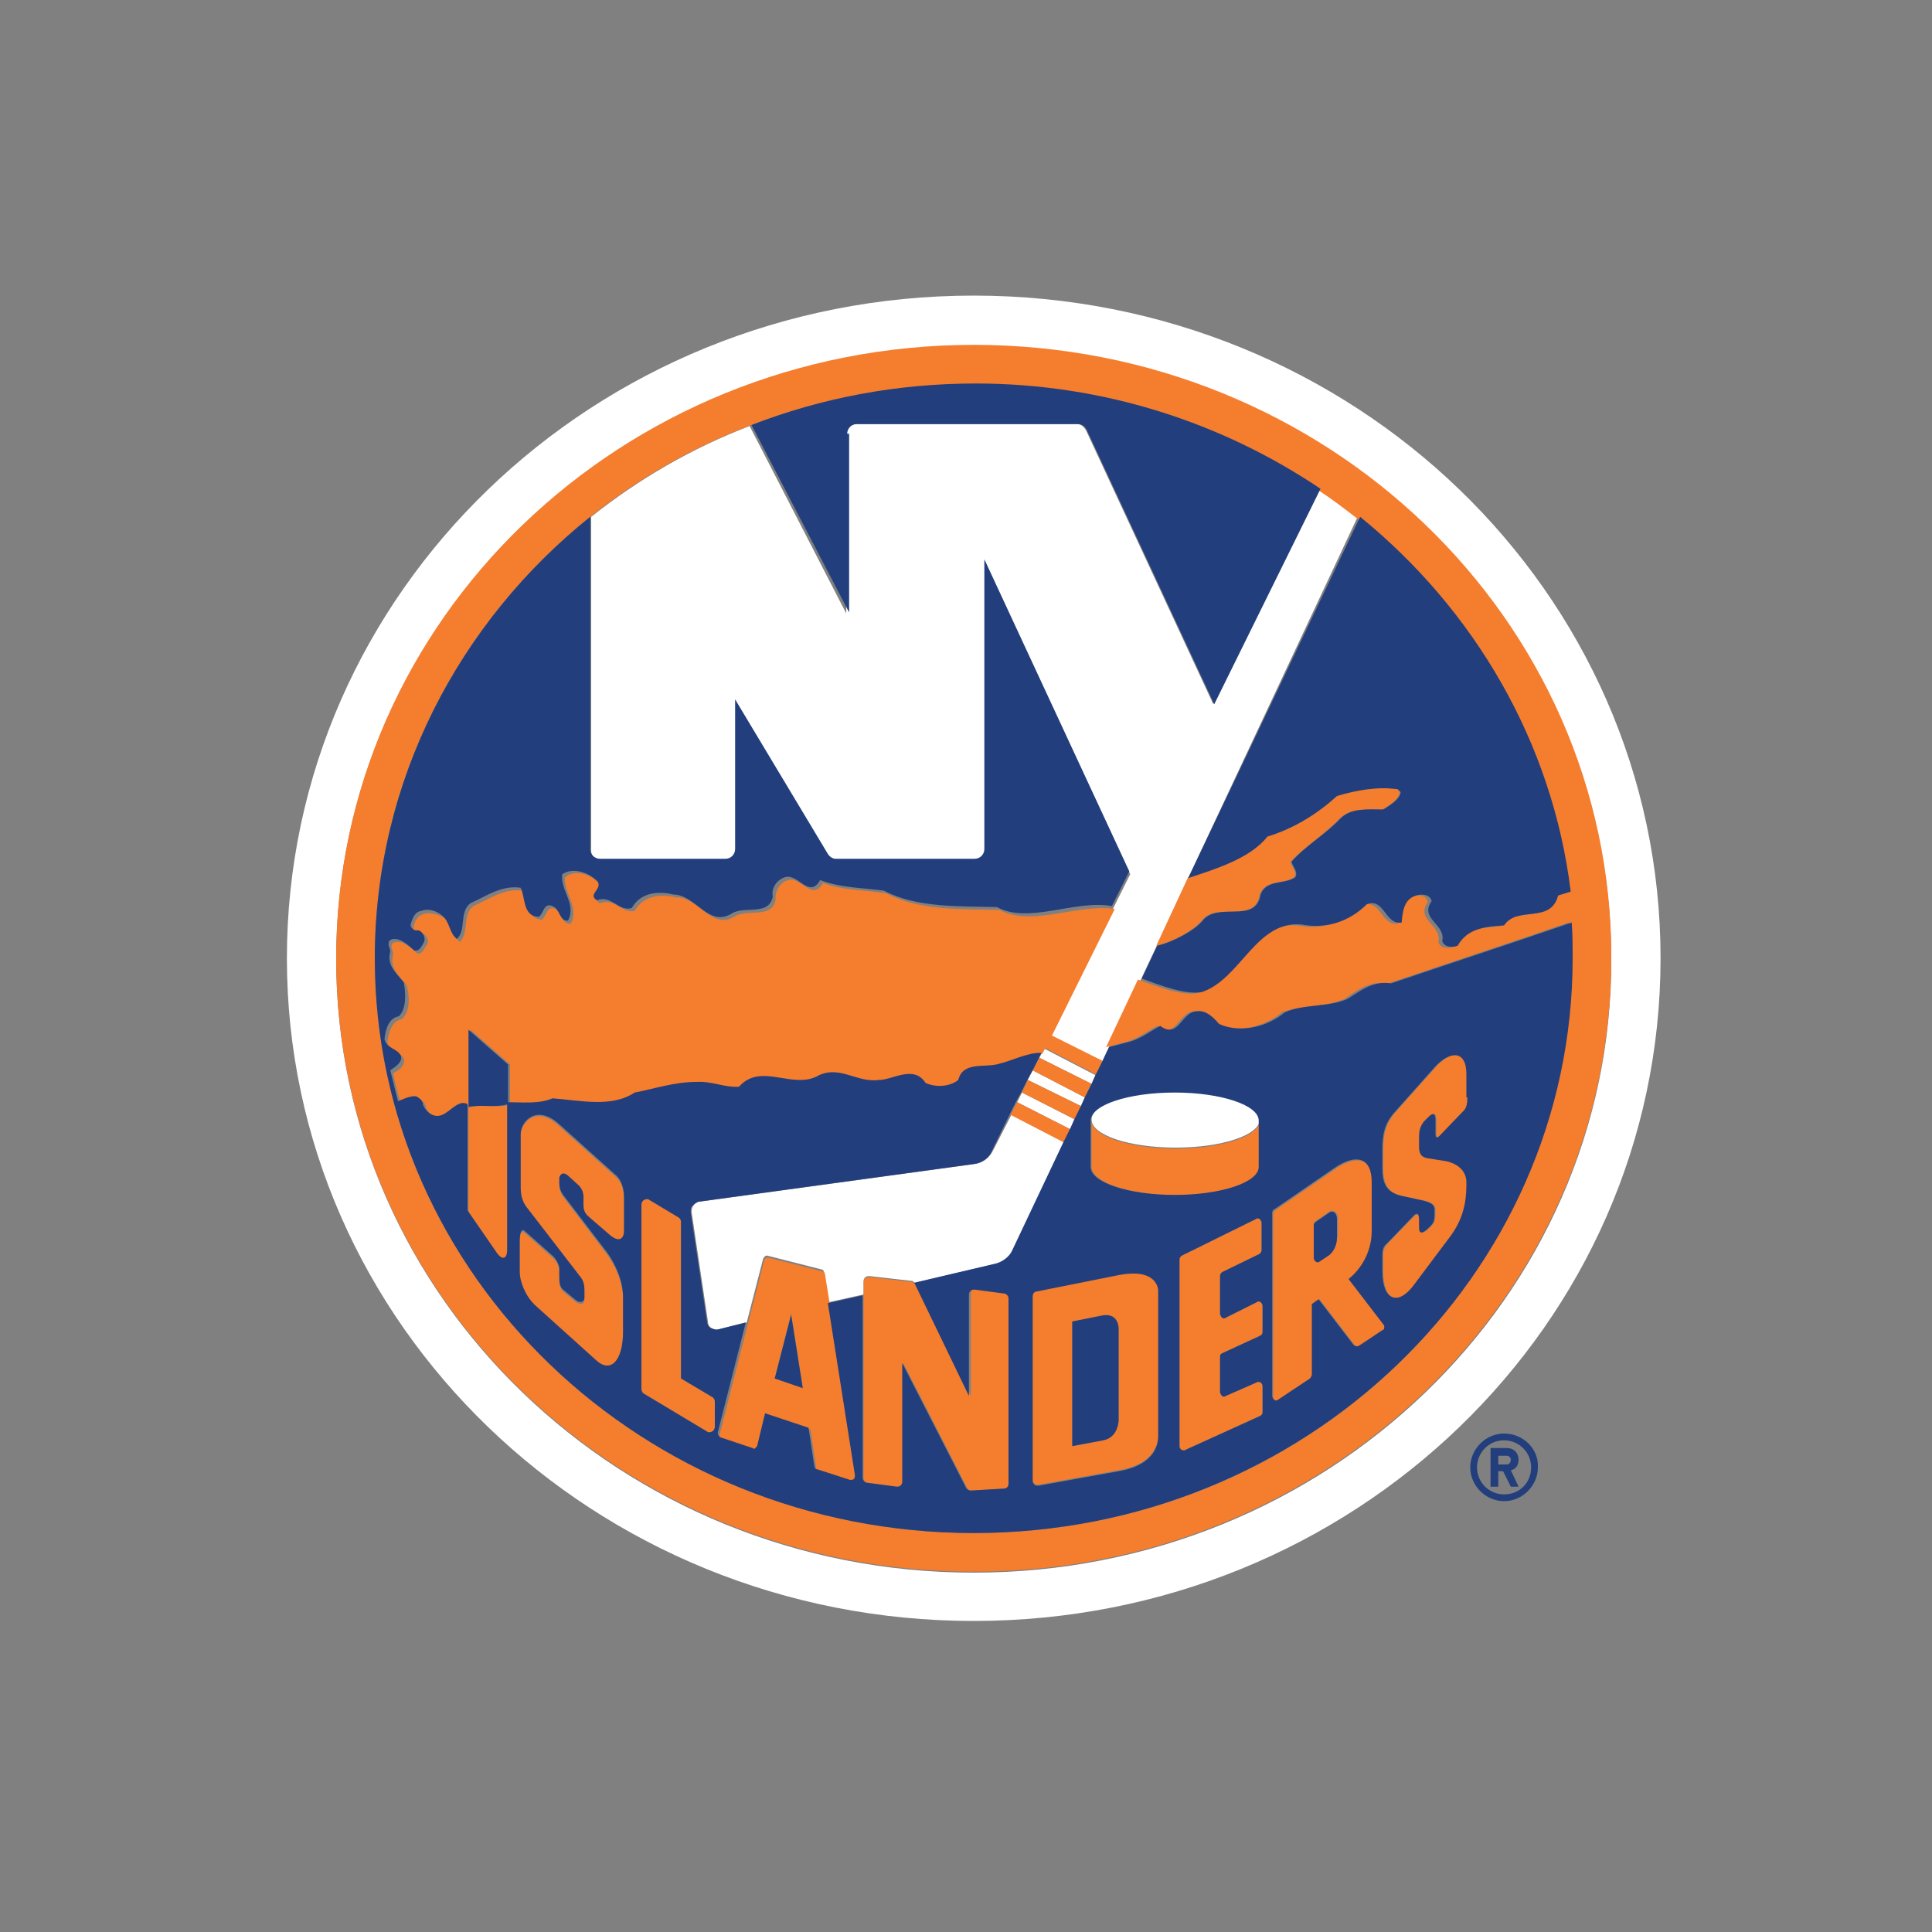
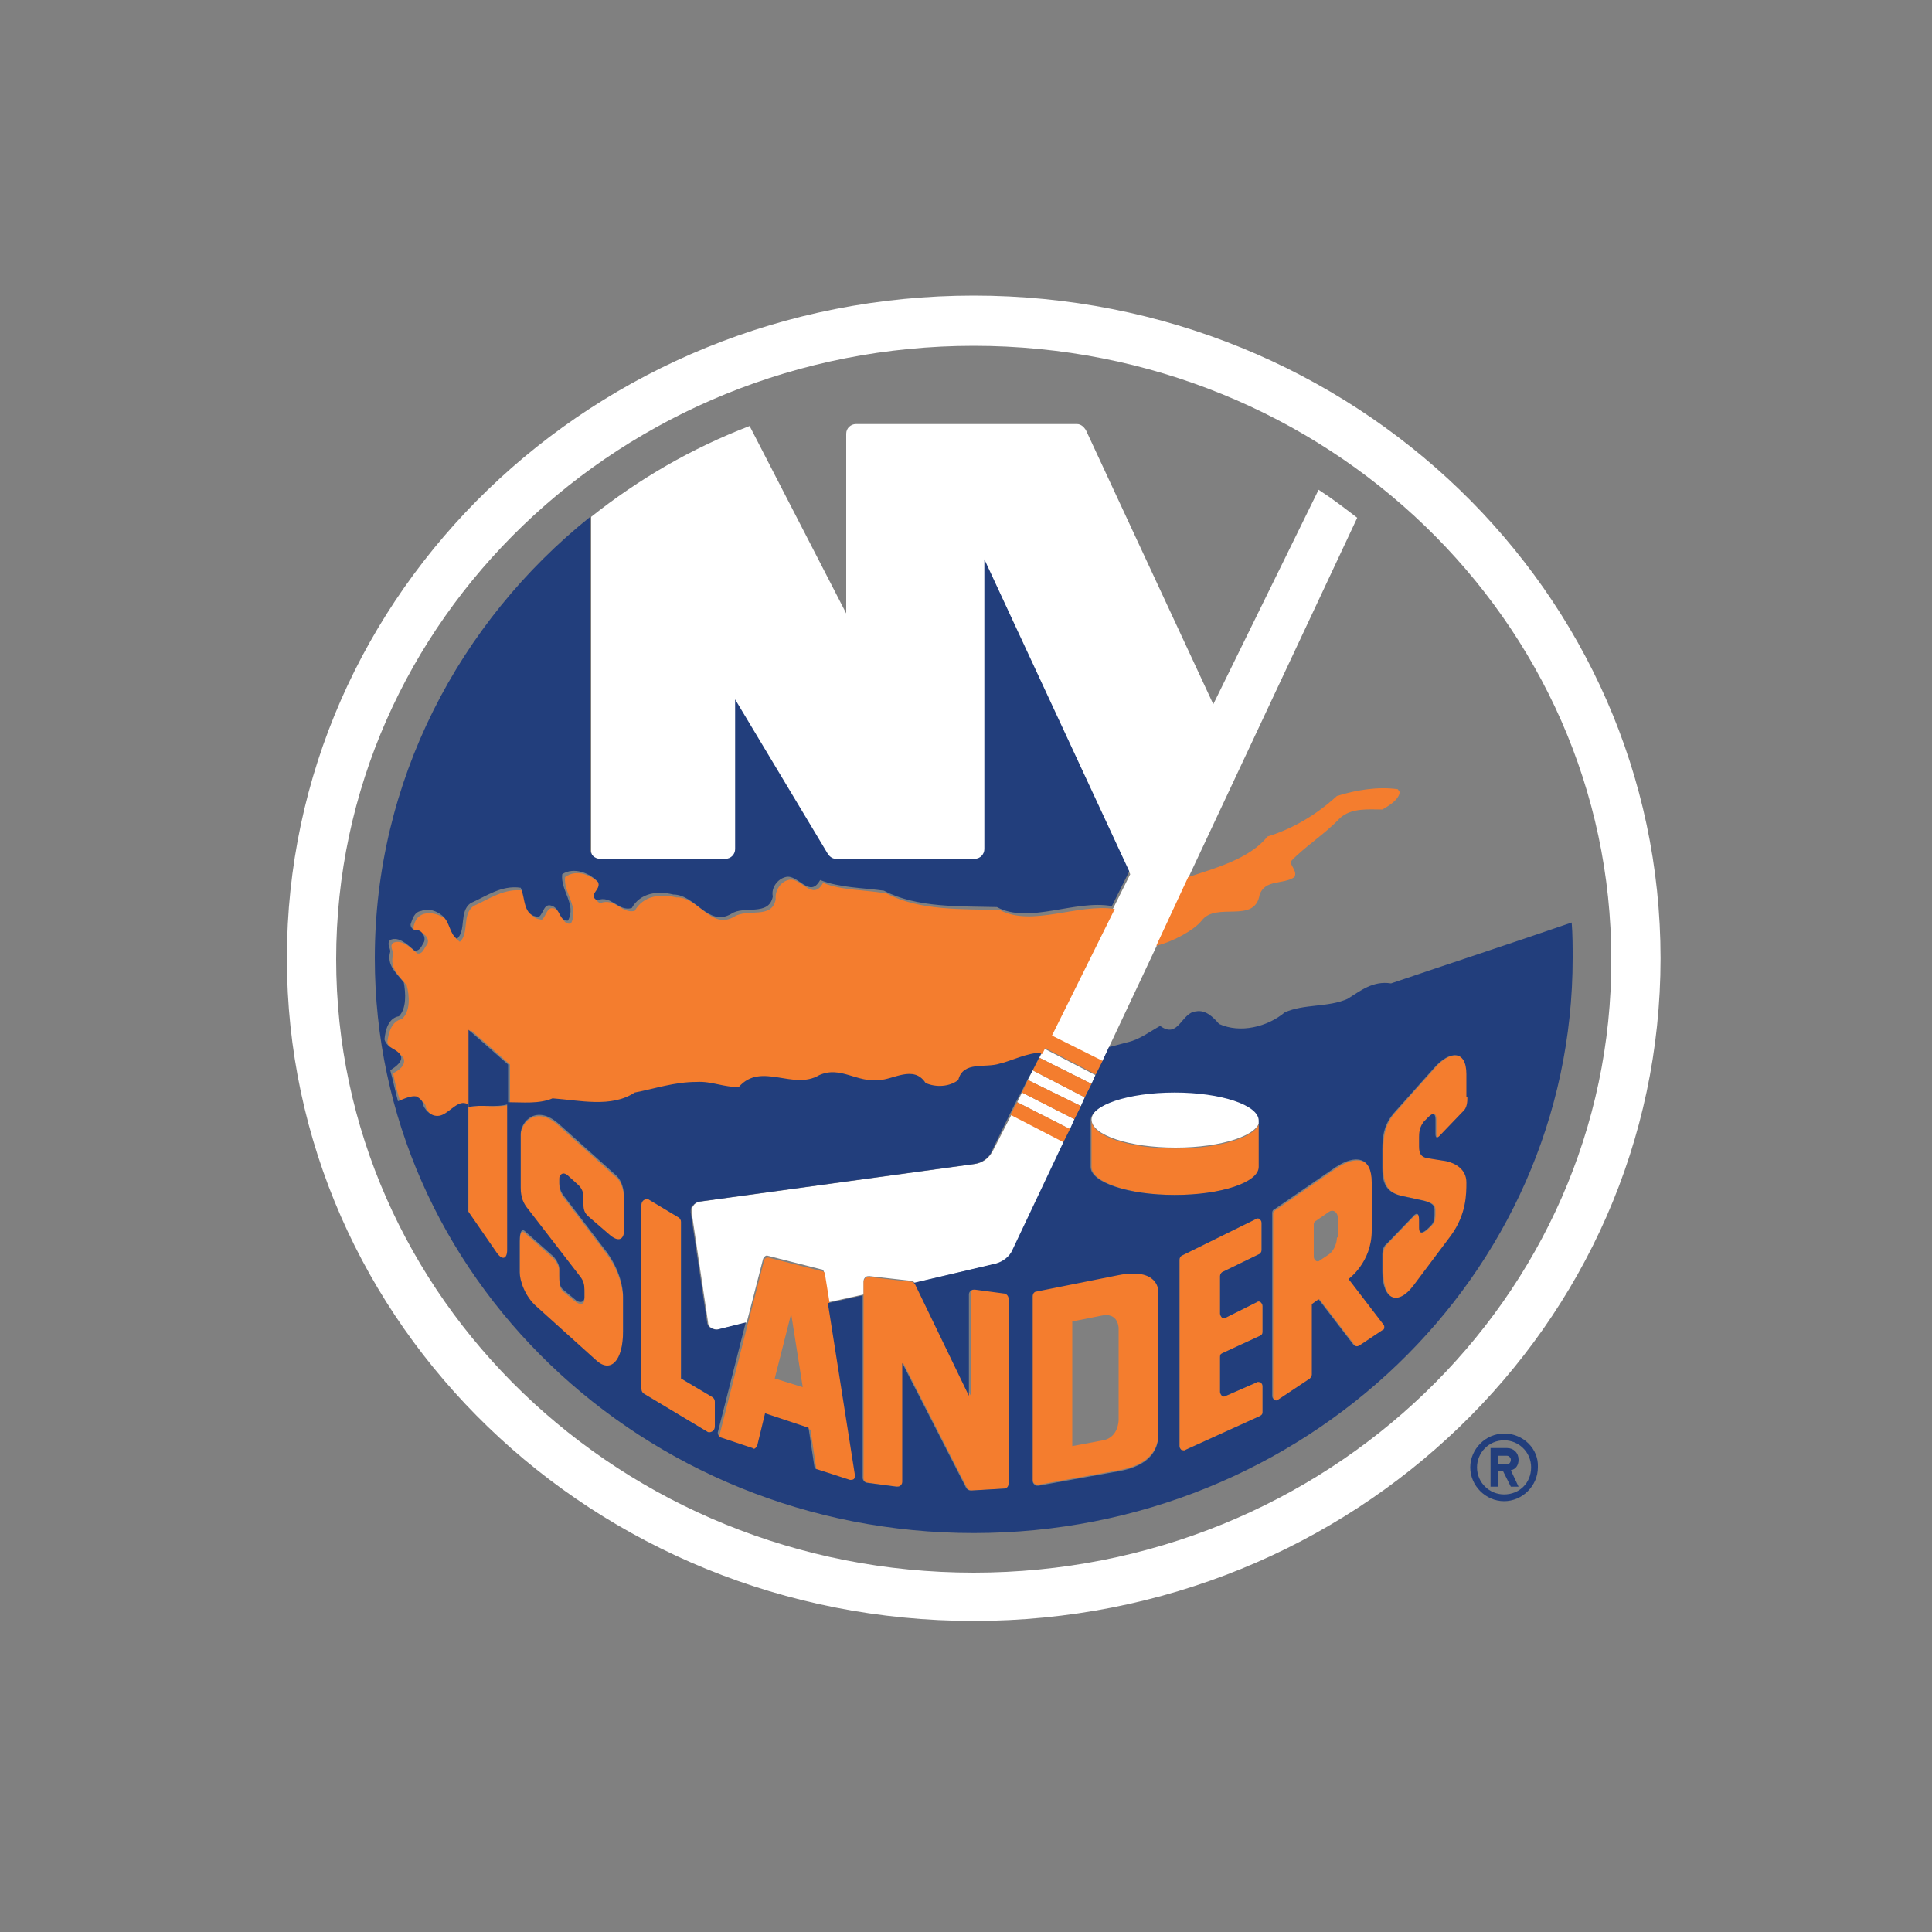
<svg xmlns="http://www.w3.org/2000/svg" id="Layer_1" viewBox="0 0 200 200">
  <rect x="0" y="0" width="200" height="200" fill="#808080" stroke="none" />
  <style>.st0{fill:#fff}.st1{fill:#f47d2e}.st2{fill:#223e7c}</style>
  <path class="st0" d="M100.8 30.6c-39.3 0-71.1 30.7-71.1 68.6 0 37.9 31.8 68.6 71.1 68.6s71.1-30.7 71.1-68.6c0-37.9-31.8-68.6-71.1-68.6zm0 132.2c-36.5 0-66-28.5-66-63.5 0-35.1 29.6-63.5 66-63.5 36.5 0 66 28.5 66 63.5.1 35-29.5 63.5-66 63.5z" />
  <path class="st0" d="M102.8 119.1c-.4.8-1.1 1.3-1.9 1.4l-28.5 3.9c-.3 0-.5.2-.6.4-.2.2-.2.5-.2.7l1.7 11.4c0 .3.2.5.4.6.2.1.5.2.8.1l2.8-.7 1.7-6.6c.1-.2.3-.4.5-.3l5.5 1.4c.2 0 .3.2.3.3l.5 3.1 3.6-.8v-1.4c0-.2.1-.3.2-.4.1-.1.3-.1.4-.1l4.4.5c.1 0 .2.1.3.2l8.5-2c.8-.2 1.4-.7 1.7-1.4l5.3-11.2-5.5-2.8-1.9 3.7zM105.3 114.1l5.5 2.8.5-1-5.5-2.8zM113.4 111.3l-5.4-2.8-.2.6-.2.4 5.4 2.7zM106.4 111.8l5.5 2.7.4-.9-5.4-2.8zM125.6 72.9l-13.2-28.4c-.2-.3-.5-.6-.9-.6H88.6c-.5 0-1 .4-1 1v18.6l-10-19.4c-6 2.3-11.5 5.5-16.4 9.4v34.6c0 .5.4 1 1 1h13c.5 0 1-.4 1-1V72.7l9.6 16c.2.3.5.5.8.5H101c.5 0 1-.4 1-1v-30l15 32.3-1.8 3.6-6.5 13.1 5.4 2.7.7-1.5 3.3-7 1.6-3.4 3.3-7.1 17.5-37.3c-1.3-1-2.6-2-4-2.9l-10.9 22.2zM121.7 113c-4.8 0-8.7 1.3-8.7 2.9 0 1.6 3.9 2.9 8.7 2.9s8.7-1.3 8.7-2.9c0-1.5-3.9-2.9-8.7-2.9z" />
  <g>
    <path class="st1" d="M110.8 116.9l-5.5-2.8-.7 1.3 5.6 2.9zM76.6 112.6c2.3-2.6 5.5.5 8.3-1.2 2.1-1.1 3.9.8 6.2.5 1.4 0 3.6-1.6 4.8.3 1 .5 2.5.3 3.4-.3.5-2 2.8-1.2 4.3-1.7 1-.2 2.9-1.2 4.3-1.1l.3-.6 5.4 2.8.7-1.4-5.4-2.7 6.5-13.1c-3.8-.6-8.6 1.9-11.9.1-3.8-.1-8.3.1-11.7-1.7-2.2-.4-4.6-.3-6.6-1.1-1.1 2-2.3-.7-3.6-.3-.8.2-1.4 1.1-1.3 2-.4 2.1-2.9.9-4.3 1.8-2.4 1.4-3.7-2.1-6-2-1.6-.4-3.4-.2-4.3 1.4-1.4.3-2-1.4-3.6-.8-1.1-.7.5-1.1.1-1.9-.9-1-2.5-1.7-3.7-.8-.2 1.6 1.5 3.1.6 4.8-.9.2-.9-1.1-1.6-1.5-.9-.4-.9.7-1.4 1.1-1.7-.1-1.4-2-1.9-3-2-.3-3.6.9-5.2 1.6-1.2.9-.4 2.8-1.4 3.7-.8-.6-.7-1.7-1.5-2.4-.6-.4-1.4-.7-2.2-.5-.7.2-1 .8-1.1 1.4 0 .4.4.7.8.6.5.1.9.7.6 1.2-.3.3-.4 1-1 .9-.7-.6-1.6-1.5-2.5-1.1-.4.3 0 .8 0 1.2-.4 1.4.6 2.2 1.4 3.2.3 1.1.4 2.7-.5 3.5-1.1.2-1.4 1.5-1.5 2.4.3 1 1.3.9 1.7 1.7.2.7-.5 1.2-1.1 1.5.2 1.1.5 2.2.8 3.2.7-.3 1.5-.5 1.9-.5.4.2.7.5.7.9.4.7 1.1 1.4 2 1 .9-.4 1.7-1.6 2.6-1.1v-8l4.1 3.6v4.1c1.5 0 3.3.1 4.7-.4 2.8.2 6.1 1 8.5-.6 2.1-.4 4.1-1.1 6.4-1.1 1.4-.1 2.8.5 4.2.4zM124.4 95.3c1.5-2 5.5.4 6-2.7.6-1.6 2.4-1 3.6-1.8.3-.6-.3-1-.4-1.6 1.5-1.6 3.5-2.8 5.1-4.5 1.2-1.1 3-.9 4.4-.9.7-.4 1.7-1 1.8-1.8l-.2-.3c-2.1-.3-4.4.1-6.3.7-2.2 2-4.6 3.4-7.2 4.2-1.8 2.3-5.5 3.3-8.2 4.2l-3.3 7.1c1.7-.4 3.9-1.6 4.7-2.6z" />
    <path class="st1" d="M113 112.2l-5.4-2.7-.7 1.3 5.4 2.8zM105.8 113.1l5.5 2.8.6-1.4-5.5-2.7z" />
-     <path class="st1" d="M100.8 35.7c-36.5 0-66 28.5-66 63.5 0 35.1 29.6 63.5 66 63.5 36.5 0 66-28.5 66-63.5.1-35.1-29.5-63.5-66-63.5zm0 123c-34.2 0-62-26.6-62-59.5 0-18.4 8.7-34.8 22.3-45.7 4.9-3.9 10.4-7.1 16.4-9.4 7.2-2.8 15-4.3 23.2-4.3 13.3 0 25.6 4 35.7 10.9 1.4.9 2.7 1.9 4 2.9 11.9 9.5 20 23.2 21.8 38.8l-1.3.4c-.8 2.9-4.2 1-5.6 3.1-1.8.1-3.8.3-4.8 2.1-.6.2-1.4.2-1.6-.5.4-1.7-2.4-2.3-1.1-4.1-.1-.8-1-.8-1.6-.6-1.2.4-1.3 1.8-1.5 2.8-1.7.3-1.8-2.6-3.6-1.9-1.8 1.8-4.2 2.6-6.8 2.1-4.7-.4-6.2 5.7-10.3 7-1.7.3-4.3-.7-6.2-1.4l-3.3 7 1.9-.5c1.3-.3 2.3-1.1 3.4-1.7 1.9 1.4 2.2-1.3 3.7-1.5 1-.2 1.8.6 2.4 1.3 2.3 1 5 .3 6.8-1.2 2-.8 4.5-.5 6.5-1.4 1.3-.9 2.6-1.9 4.5-1.6 5.6-1.9 12.9-4.3 18.7-6.3.1 1.2.1 2.5.1 3.8.3 32.8-27.4 59.4-61.7 59.4z" />
    <path class="st1" d="M63.7 121.8l-5.9-5.3c-2.3-2.1-3.9-.3-3.9 1.1v5.5c0 1.1.4 1.7.8 2.3l5.4 7c.3.4.4.8.4 1.3v.8c0 .6-.5.6-1 .2l-1.2-1c-.4-.3-.4-1-.4-1.5v-.7c0-.4-.4-1.1-.8-1.4l-2.7-2.4c-.4-.4-.6-.1-.6 1v3.2c0 .8.5 2.5 1.8 3.6l6.1 5.5c1.5 1.3 2.8 0 2.8-3v-3.5c0-1.7-.8-3.5-1.7-4.7l-4.5-5.9s-.4-.5-.4-1.2v-.6s.2-.9.9-.2l1.1 1c.3.3.5.7.5 1.2v.8c0 .5.1.8.6 1.3l2.2 1.9c.9.8 1.4.2 1.4-.5v-3.3c0-1.5-.5-2.2-.9-2.5zM73.7 144.6l-3.2-1.9v-16.2c0-.2-.1-.4-.3-.5l-3-1.8c-.2-.1-.4-.1-.5 0-.2.1-.3.3-.3.5v19.1c0 .2.1.4.3.5l6.5 3.9c.2.1.4.1.5 0 .2-.1.3-.3.3-.5V145c0-.1-.1-.3-.3-.4zM85.9 135l-.5-3.1c0-.2-.2-.3-.3-.3l-5.5-1.4c-.2-.1-.5.1-.5.3l-1.7 6.6-2.9 11.4c-.1.2.1.4.3.5l3.3 1.1h.3c.1-.1.2-.2.2-.3l.8-3.3 4.5 1.5.6 4c0 .2.1.3.3.3l3.4 1.1c.1 0 .3 0 .4-.1.1-.1.2-.2.1-.4L85.9 135zm-5.7 7.7l1.7-6.7 1.2 7.6-2.9-.9zM104.1 133.8l-3-.4c-.2 0-.3 0-.4.1-.1.1-.2.2-.2.4v10.6L94.8 133c0-.1-.1-.1-.1-.1-.1-.1-.2-.2-.3-.2l-4.4-.5c-.2 0-.3 0-.4.1-.1.1-.2.2-.2.4V153c0 .3.2.5.5.5l3 .4c.2 0 .3 0 .4-.1.1-.1.2-.2.2-.4v-12.3l6.6 12.9c.1.2.3.3.5.3l3.4-.2c.3 0 .5-.2.5-.5v-19.2c0-.3-.2-.5-.4-.6zM115.8 131.9l-8.5 1.7c-.2 0-.4.3-.4.5v19.1c0 .2.1.3.2.4.1.1.3.1.4.1l8.3-1.5c4.1-.7 4.1-3.2 4.1-3.7v-15c0 .1 0-2.4-4.1-1.6zm0 15.1s0 1.8-1.6 2.1l-3.2.6v-12.9l3-.6c1.8-.4 1.8 1.3 1.8 1.3v9.5zM130.4 126.2c-.1-.1-.3-.1-.4 0l-7.7 3.8c-.1.1-.2.2-.2.4v19.3c0 .1.1.3.2.4.1.1.3.1.4 0l7.7-3.5c.2-.1.3-.2.3-.4v-2.7c0-.1-.1-.3-.2-.4-.1-.1-.3-.1-.4 0l-3.2 1.4c-.1.1-.3 0-.4 0-.1-.1-.2-.2-.2-.4v-3.6c0-.2.1-.3.2-.4l3.9-1.8c.2-.1.3-.2.3-.4v-2.7c0-.1-.1-.3-.2-.4-.1-.1-.3-.1-.4 0l-3.2 1.6c-.1.1-.3.1-.4 0-.1-.1-.2-.2-.2-.4v-3.9c0-.2.1-.3.2-.4l3.9-1.9c.1-.1.2-.2.2-.4v-2.8c0-.2-.1-.3-.2-.4zM139.7 132.5s2.4-1.8 2.4-5v-5c0-2.7-1.7-2.9-3.7-1.6l-6.4 4.4c-.1.1-.2.2-.2.3v19c0 .2.1.3.2.4.1.1.3.1.4 0l3.3-2.2c.1-.1.2-.2.2-.4V135l.7-.5 3.6 4.7c.1.2.4.2.6.1l2.4-1.6c.1-.1.2-.2.2-.3 0-.1 0-.2-.1-.3l-3.6-4.6zm-1.3-4.4c0 .7-.4 1.5-.9 1.8l-.9.6c-.1.1-.3.1-.4 0-.1-.1-.2-.2-.2-.4v-3.4c0-.1.1-.3.2-.3l1.3-.9c.5-.4 1 0 1 .6v2zM148.6 110.5l-4.1 4.6c-1.1 1.2-1.3 2.5-1.3 3.9v1.9c0 1.4.3 2.6 2 2.9l2.3.5c.7.2 1.1.4 1.1.9v.5c0 .8-.2 1-.5 1.3-.3.3-1.1 1.1-1.1.1v-.8c0-.7-.3-.7-.7-.3l-2.6 2.7c-.3.3-.5.6-.5 1.2v1.7c0 3.1 1.6 3.7 3.2 1.5l3.9-5.2c1.6-2.1 1.6-4.2 1.6-5.5 0-1.5-1.2-2.1-2.1-2.2l-1.9-.3c-.7-.1-.9-.6-.9-1.2v-1c0-.3 0-1.1.6-1.7l.4-.4c.4-.4.7-.4.7.3v1.5c0 .3.2.5.4.2l2.4-2.5c.4-.4.5-1.1.5-1.5v-2.5c-.1-2.5-1.9-2.3-3.4-.6zM48.5 114.6v11l2.9 4.2c.7 1 1.2.8 1.2-.1v-15.3c-1.3.3-2.8-.1-4.1.2zM130.4 120.8V116c0 1.6-3.9 2.9-8.7 2.9s-8.7-1.3-8.7-2.9v4.8c0 1.6 3.9 2.9 8.7 2.9s8.7-1.3 8.7-2.9z" />
  </g>
  <g>
    <path class="st2" d="M155.7 148.4c-1.9 0-3.5 1.6-3.5 3.5s1.6 3.5 3.5 3.5 3.5-1.6 3.5-3.5c.1-1.9-1.5-3.5-3.5-3.5zm0 6.3c-1.5 0-2.8-1.2-2.8-2.8 0-1.5 1.2-2.8 2.8-2.8 1.5 0 2.8 1.2 2.8 2.8 0 1.6-1.2 2.8-2.8 2.8z" />
    <path class="st2" d="M157.2 151.1c0-.7-.5-1.2-1.2-1.2h-1.7v4h.8v-1.6h.5l.8 1.6h.8l-.8-1.7c.5-.1.8-.5.8-1.1zm-1.2.5h-.9v-.9h.9c.2 0 .4.2.4.4 0 .3-.2.5-.4.5zM52.6 114.3v-4.1l-4.1-3.6v8c1.3-.3 2.8.1 4.1-.3z" />
    <path class="st2" d="M162.7 95.5c-5.8 2-13.1 4.4-18.7 6.3-1.9-.3-3.2.8-4.5 1.6-2 .9-4.5.5-6.5 1.4-1.8 1.5-4.6 2.2-6.8 1.2-.6-.7-1.4-1.5-2.4-1.3-1.5.1-1.8 2.9-3.7 1.5-1.1.6-2.1 1.4-3.4 1.7l-1.9.5-.7 1.5-.7 1.4-.4.9-.7 1.4-.4.9-.7 1.4-.4.9-.7 1.4-5.3 11.2c-.3.7-1 1.2-1.7 1.4l-8.5 2 .1.1 5.6 11.6V134c0-.2.1-.3.2-.4.1-.1.3-.1.4-.1l3 .4c.3 0 .5.3.5.5v19.2c0 .3-.2.5-.5.5l-3.4.2c-.2 0-.4-.1-.5-.3l-6.6-12.9v12.3c0 .2-.1.3-.2.4-.1.1-.3.1-.4.1l-3-.4c-.3 0-.5-.3-.5-.5v-18.9l-3.6.8 2.8 17.8c0 .1 0 .3-.1.4-.1.1-.3.1-.4.1l-3.4-1.1c-.2 0-.3-.2-.3-.3l-.6-4-4.5-1.5-.8 3.3c0 .1-.1.2-.2.3-.1.1-.2.1-.3 0l-3.3-1.1c-.2-.1-.3-.3-.3-.5l2.9-11.4-2.8.7c-.3.1-.5 0-.8-.1-.2-.1-.4-.4-.4-.6l-1.7-11.4c0-.3 0-.5.2-.7.2-.2.4-.3.6-.4l28.5-3.9c.8-.1 1.6-.6 1.9-1.4l1.8-3.7.7-1.4.5-.9.7-1.4.5-.9.7-1.4.2-.4c-1.3-.1-3.3.9-4.3 1.1-1.5.5-3.8-.3-4.3 1.7-.9.7-2.3.8-3.4.3-1.2-1.9-3.4-.3-4.8-.3-2.3.3-4-1.5-6.2-.5-2.7 1.6-6-1.4-8.3 1.2-1.5.1-2.8-.6-4.4-.5-2.3 0-4.3.7-6.4 1.1-2.4 1.6-5.7.8-8.5.6-1.4.6-3.1.4-4.7.4v15.3c0 .9-.5 1.2-1.2.1l-2.9-4.2v-11c-.9-.5-1.7.7-2.6 1.1-.9.4-1.7-.3-2-1 0-.4-.3-.7-.7-.9-.5-.1-1.2.2-1.9.5-.3-1.1-.5-2.1-.8-3.2.6-.4 1.3-.9 1.1-1.5-.4-.8-1.4-.7-1.7-1.7.1-1 .4-2.2 1.5-2.4.8-.8.7-2.4.5-3.5-.8-1-1.8-1.8-1.4-3.2 0-.4-.4-.8 0-1.2.9-.4 1.8.5 2.5 1.1.6.1.8-.6 1-.9.2-.5-.2-1.1-.6-1.2-.4.1-.8-.2-.8-.6.2-.6.4-1.3 1.1-1.4.8-.3 1.6 0 2.2.5.8.7.7 1.8 1.5 2.4 1-.9.2-2.8 1.4-3.7 1.6-.7 3.2-1.9 5.2-1.6.5 1 .2 3 1.9 3 .5-.4.5-1.5 1.4-1.1.8.3.7 1.6 1.6 1.5.9-1.7-.8-3.1-.6-4.8 1.2-.8 2.9-.1 3.7.8.4.8-1.1 1.3-.1 1.9 1.5-.6 2.2 1.2 3.6.8.9-1.6 2.7-1.8 4.3-1.4 2.3 0 3.6 3.4 6 2 1.3-.9 3.9.3 4.3-1.8-.2-.9.5-1.8 1.3-2 1.3-.4 2.5 2.3 3.6.3 2 .8 4.4.8 6.6 1.1 3.4 1.8 7.9 1.6 11.7 1.7 3.3 1.8 8.1-.8 11.9-.1l1.8-3.6-15-32.3v30c0 .5-.4 1-1 1H86.5c-.3 0-.6-.2-.8-.5l-9.6-16v15.5c0 .5-.4 1-1 1h-13c-.5 0-1-.4-1-1V53.5C47.5 64.4 38.8 80.9 38.8 99.2c0 32.8 27.7 59.5 62 59.5 34.2 0 62-26.6 62-59.5 0-1.2 0-2.5-.1-3.7zm-98.1 31.9c0 .7-.4 1.3-1.4.5L61 126c-.5-.4-.6-.8-.6-1.3v-.8c0-.5-.2-.9-.5-1.2l-1.1-1c-.7-.6-.9.2-.9.2v.6c0 .7.4 1.2.4 1.2l4.5 5.9c.9 1.2 1.7 3 1.7 4.7v3.5c0 3.1-1.3 4.4-2.8 3l-6.1-5.5c-1.3-1.1-1.8-2.8-1.8-3.6v-3.2c0-1 .2-1.4.6-1l2.7 2.4c.4.3.8 1 .8 1.4v.7c0 .6 0 1.2.4 1.5l1.2 1c.4.4 1 .4 1-.2v-.8c0-.5-.1-.9-.4-1.3l-5.4-7c-.5-.6-.8-1.2-.8-2.3v-5.5c0-1.3 1.6-3.1 3.9-1.1l5.9 5.3c.4.3.9 1.1.9 2.3v3.5zm9.4 20.3c0 .2-.1.4-.3.5-.2.1-.4.1-.5 0l-6.5-3.9c-.2-.1-.3-.3-.3-.5v-19.1c0-.2.1-.4.3-.5.2-.1.4-.1.5 0l3 1.8c.2.1.3.3.3.5v16.2l3.2 1.9c.2.1.3.3.3.5v2.6zm45.9.9c0 .5 0 3-4.1 3.7l-8.3 1.5c-.2 0-.3 0-.4-.1-.1-.1-.2-.2-.2-.4v-19.1c0-.3.2-.5.4-.5l8.5-1.7c4.1-.8 4.1 1.6 4.1 1.6v15zm-7-27.8V116c0-1.6 3.9-2.9 8.7-2.9s8.7 1.3 8.7 2.9v4.8c0 1.6-3.9 2.9-8.7 2.9s-8.7-1.3-8.7-2.9zm17.7 8.6c0 .2-.1.3-.2.4l-3.9 1.9c-.1.1-.2.2-.2.4v3.9c0 .1.1.3.2.4.1.1.3.1.4 0l3.2-1.6c.1-.1.3-.1.4 0 .1.1.2.2.2.4v2.7c0 .2-.1.3-.3.4l-3.9 1.8c-.2.1-.2.2-.2.4v3.6c0 .1.1.3.2.4.1.1.3.1.4 0l3.2-1.4c.1-.1.3 0 .4 0 .1.1.2.2.2.4v2.7c0 .2-.1.3-.3.4l-7.7 3.5c-.1.1-.3 0-.4 0-.1-.1-.2-.2-.2-.4v-19.3c0-.2.1-.3.2-.4l7.7-3.8c.1-.1.3-.1.4 0 .1.1.2.2.2.4v2.8zm12.5 8.3l-2.4 1.6c-.2.1-.4.1-.6-.1l-3.6-4.7-.7.5v7.3c0 .1-.1.3-.2.4l-3.3 2.2c-.1.1-.3.1-.4 0-.1-.1-.2-.2-.2-.4v-19c0-.1.1-.3.2-.3l6.4-4.4c2-1.3 3.7-1.1 3.7 1.6v5c0 3.3-2.4 5-2.4 5l3.6 4.7c.1.1.1.2.1.3 0 .2-.1.3-.2.3zm8.8-24.1c0 .4 0 1.1-.5 1.5l-2.4 2.5c-.3.3-.4.1-.4-.2v-1.5c0-.7-.3-.7-.7-.3l-.4.4c-.6.6-.6 1.4-.6 1.7v1c0 .7.2 1.1.9 1.2l1.9.3c.9.2 2.1.8 2.1 2.2 0 1.2 0 3.3-1.6 5.5l-3.9 5.2c-1.6 2.1-3.2 1.5-3.2-1.5v-1.7c0-.5.1-.9.5-1.2l2.6-2.7c.4-.5.7-.5.7.3v.8c0 1 .8.2 1.1-.1.3-.3.5-.5.5-1.3v-.5c0-.5-.4-.7-1.1-.9l-2.3-.5c-1.8-.4-2-1.6-2-2.9V119c0-1.5.2-2.7 1.3-3.9l4.1-4.6c1.5-1.7 3.3-1.9 3.3.7v2.4z" />
-     <path class="st2" d="M83.1 143.7l-1.2-7.6-1.7 6.6zM87.7 44.9c0-.5.4-1 1-1h22.9c.4 0 .7.2.9.6l13.2 28.4 11-22.3c-10.1-6.8-22.4-10.9-35.7-10.9-8.2 0-16 1.5-23.2 4.3l10.1 19.4V44.9zM131.2 86.6c2.6-.8 5-2.2 7.2-4.2 2-.6 4.2-1 6.3-.7l.3.3c-.1.8-1.2 1.4-1.8 1.8-1.5 0-3.3-.2-4.4.9-1.6 1.7-3.6 2.8-5.1 4.5.1.5.7 1 .4 1.6-1.1.8-3 .2-3.6 1.8-.5 3.1-4.4.7-6 2.7-.8 1-3 2.2-4.7 2.6l-1.6 3.4c1.9.7 4.5 1.7 6.2 1.4 4-1.3 5.6-7.4 10.3-7 2.6.5 5-.3 6.8-2.1 1.8-.7 1.9 2.2 3.6 1.9.1-1.1.2-2.4 1.5-2.8.6-.2 1.5-.1 1.6.6-1.3 1.8 1.5 2.4 1.1 4.1.2.7 1.1.7 1.6.5 1-1.8 2.9-2 4.8-2.1 1.4-2.1 4.8-.1 5.6-3.1l1.3-.4c-1.9-15.5-10-29.2-21.8-38.8L123 90.9c2.7-.9 6.4-2 8.2-4.3zM137.5 125.6l-1.3.9c-.1.1-.2.2-.2.3v3.4c0 .2.1.3.2.4.1.1.3.1.4 0l.9-.6c.5-.3.9-1.1.9-1.8v-2c0-.6-.4-1-.9-.6zM114 136.2l-3 .6v12.9l3.2-.6c1.6-.3 1.6-2.1 1.6-2.1v-9.5s0-1.7-1.8-1.3z" />
  </g>
</svg>